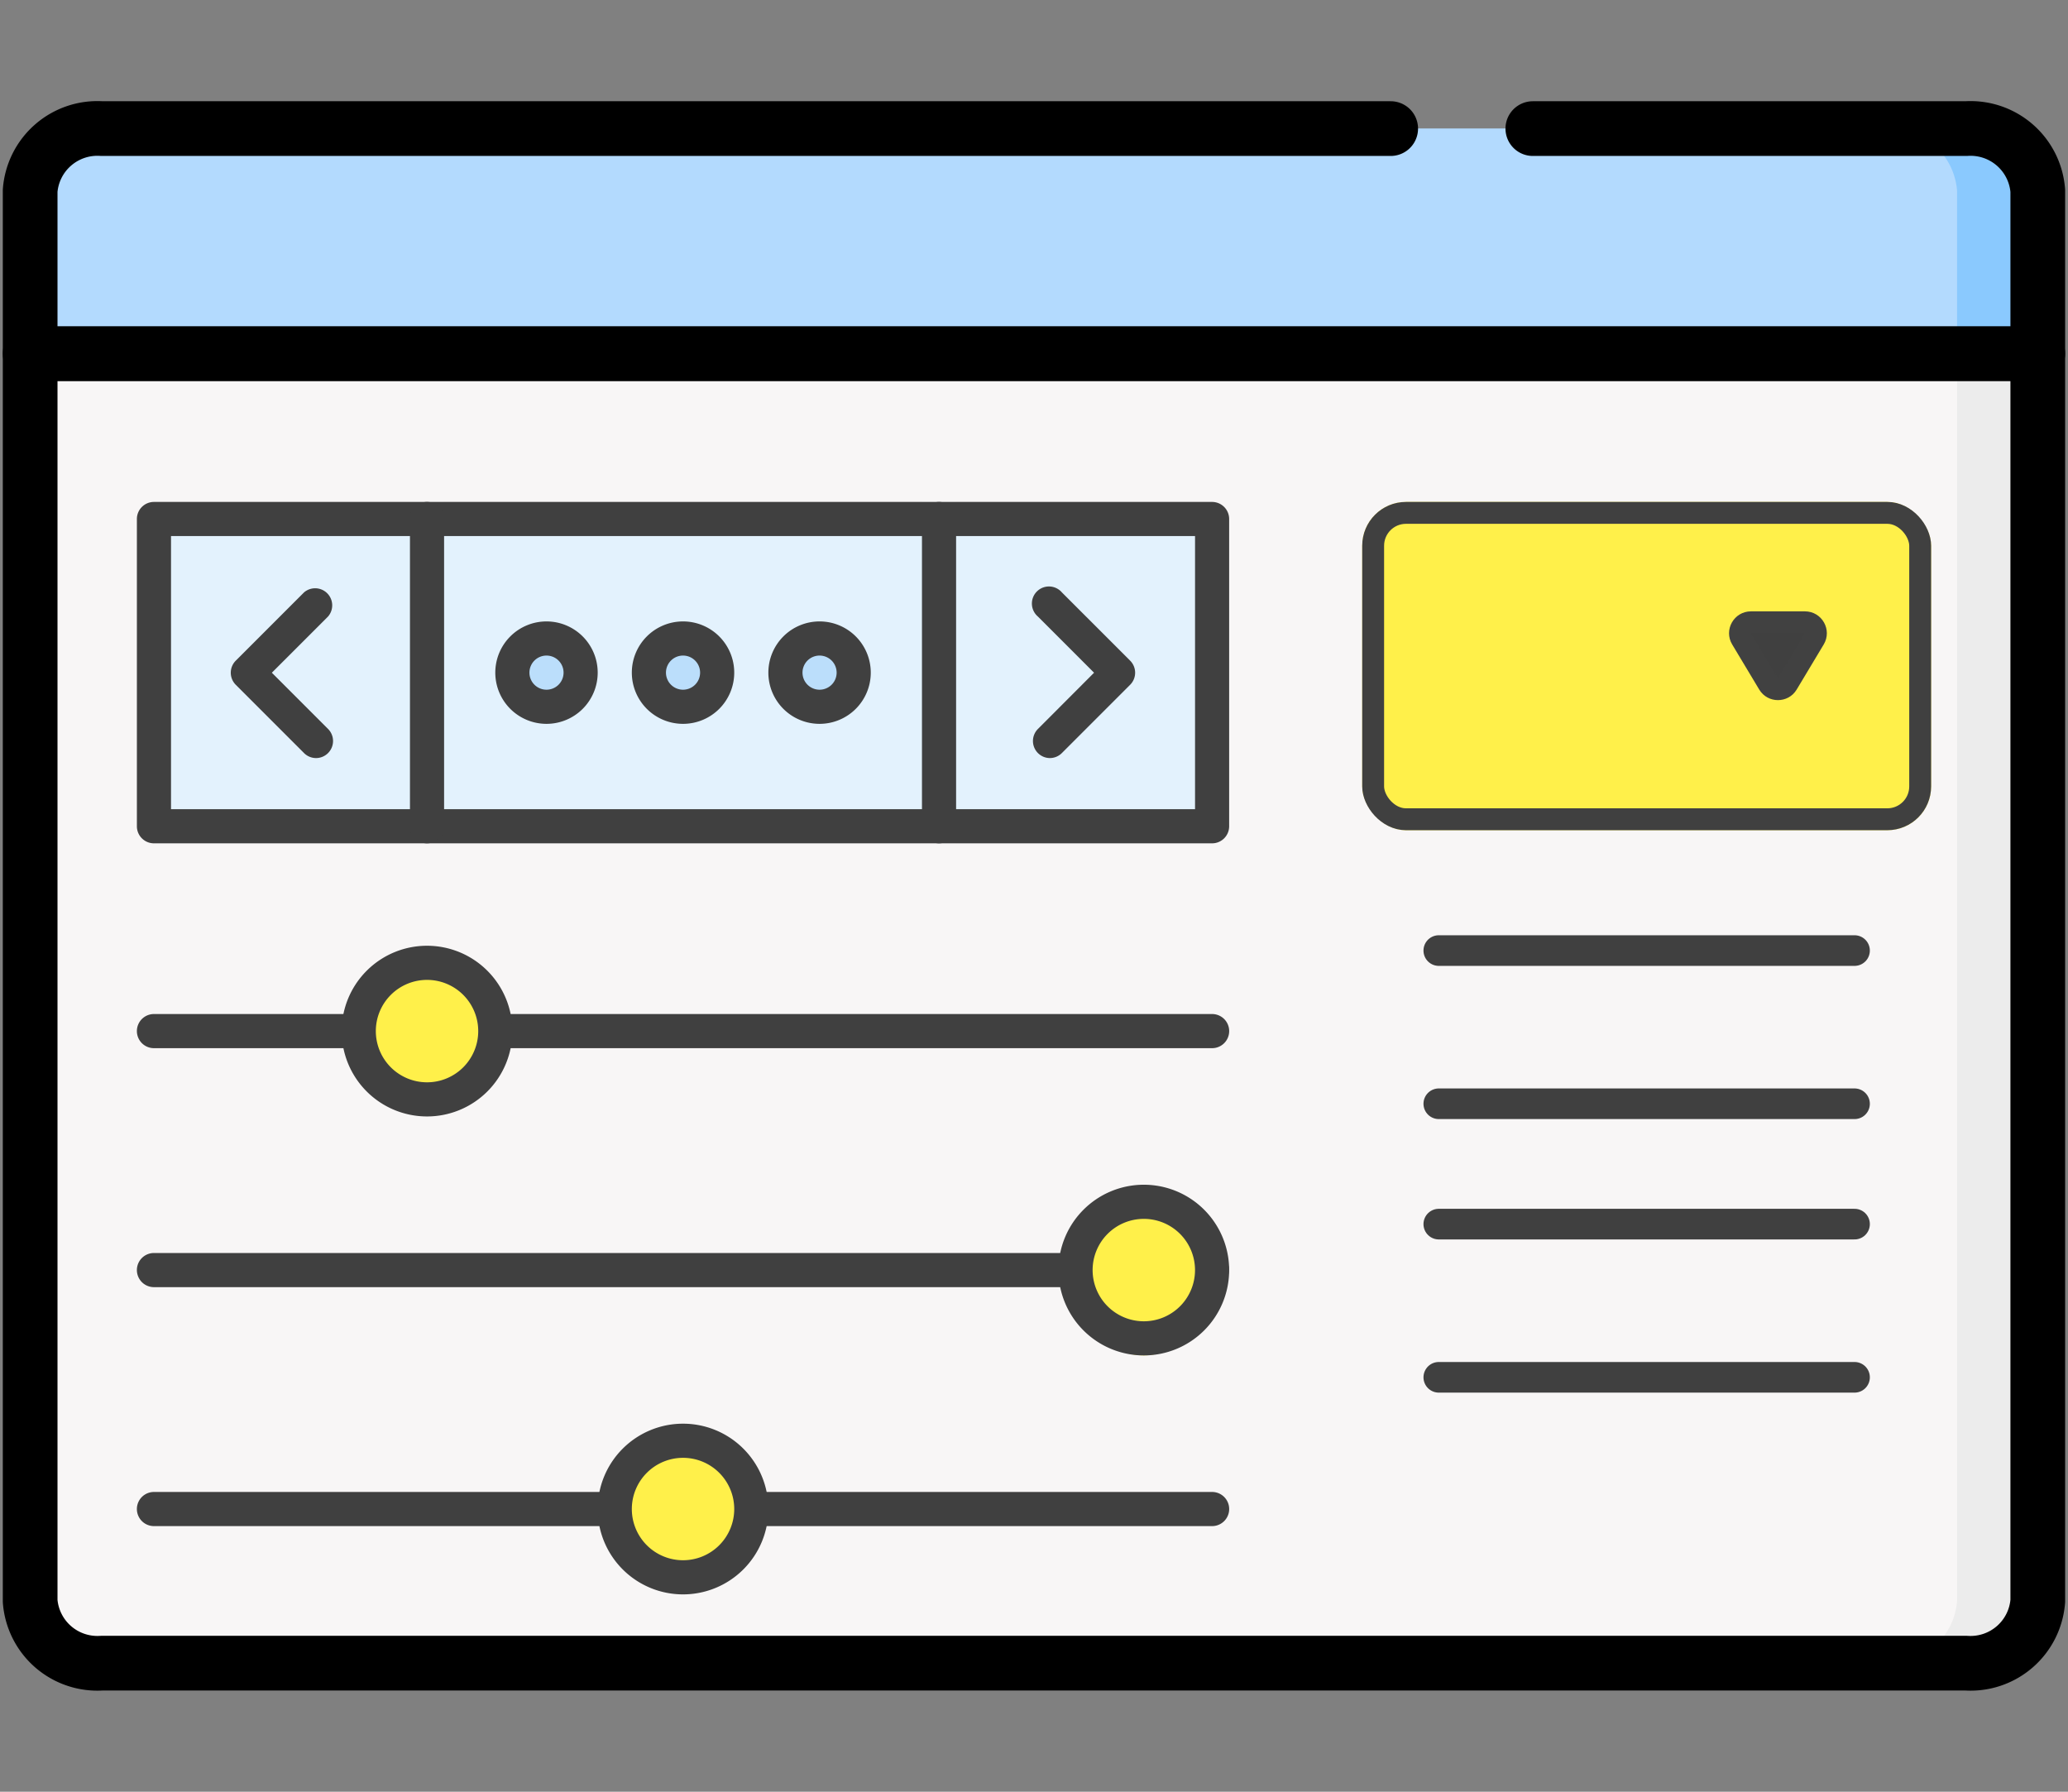
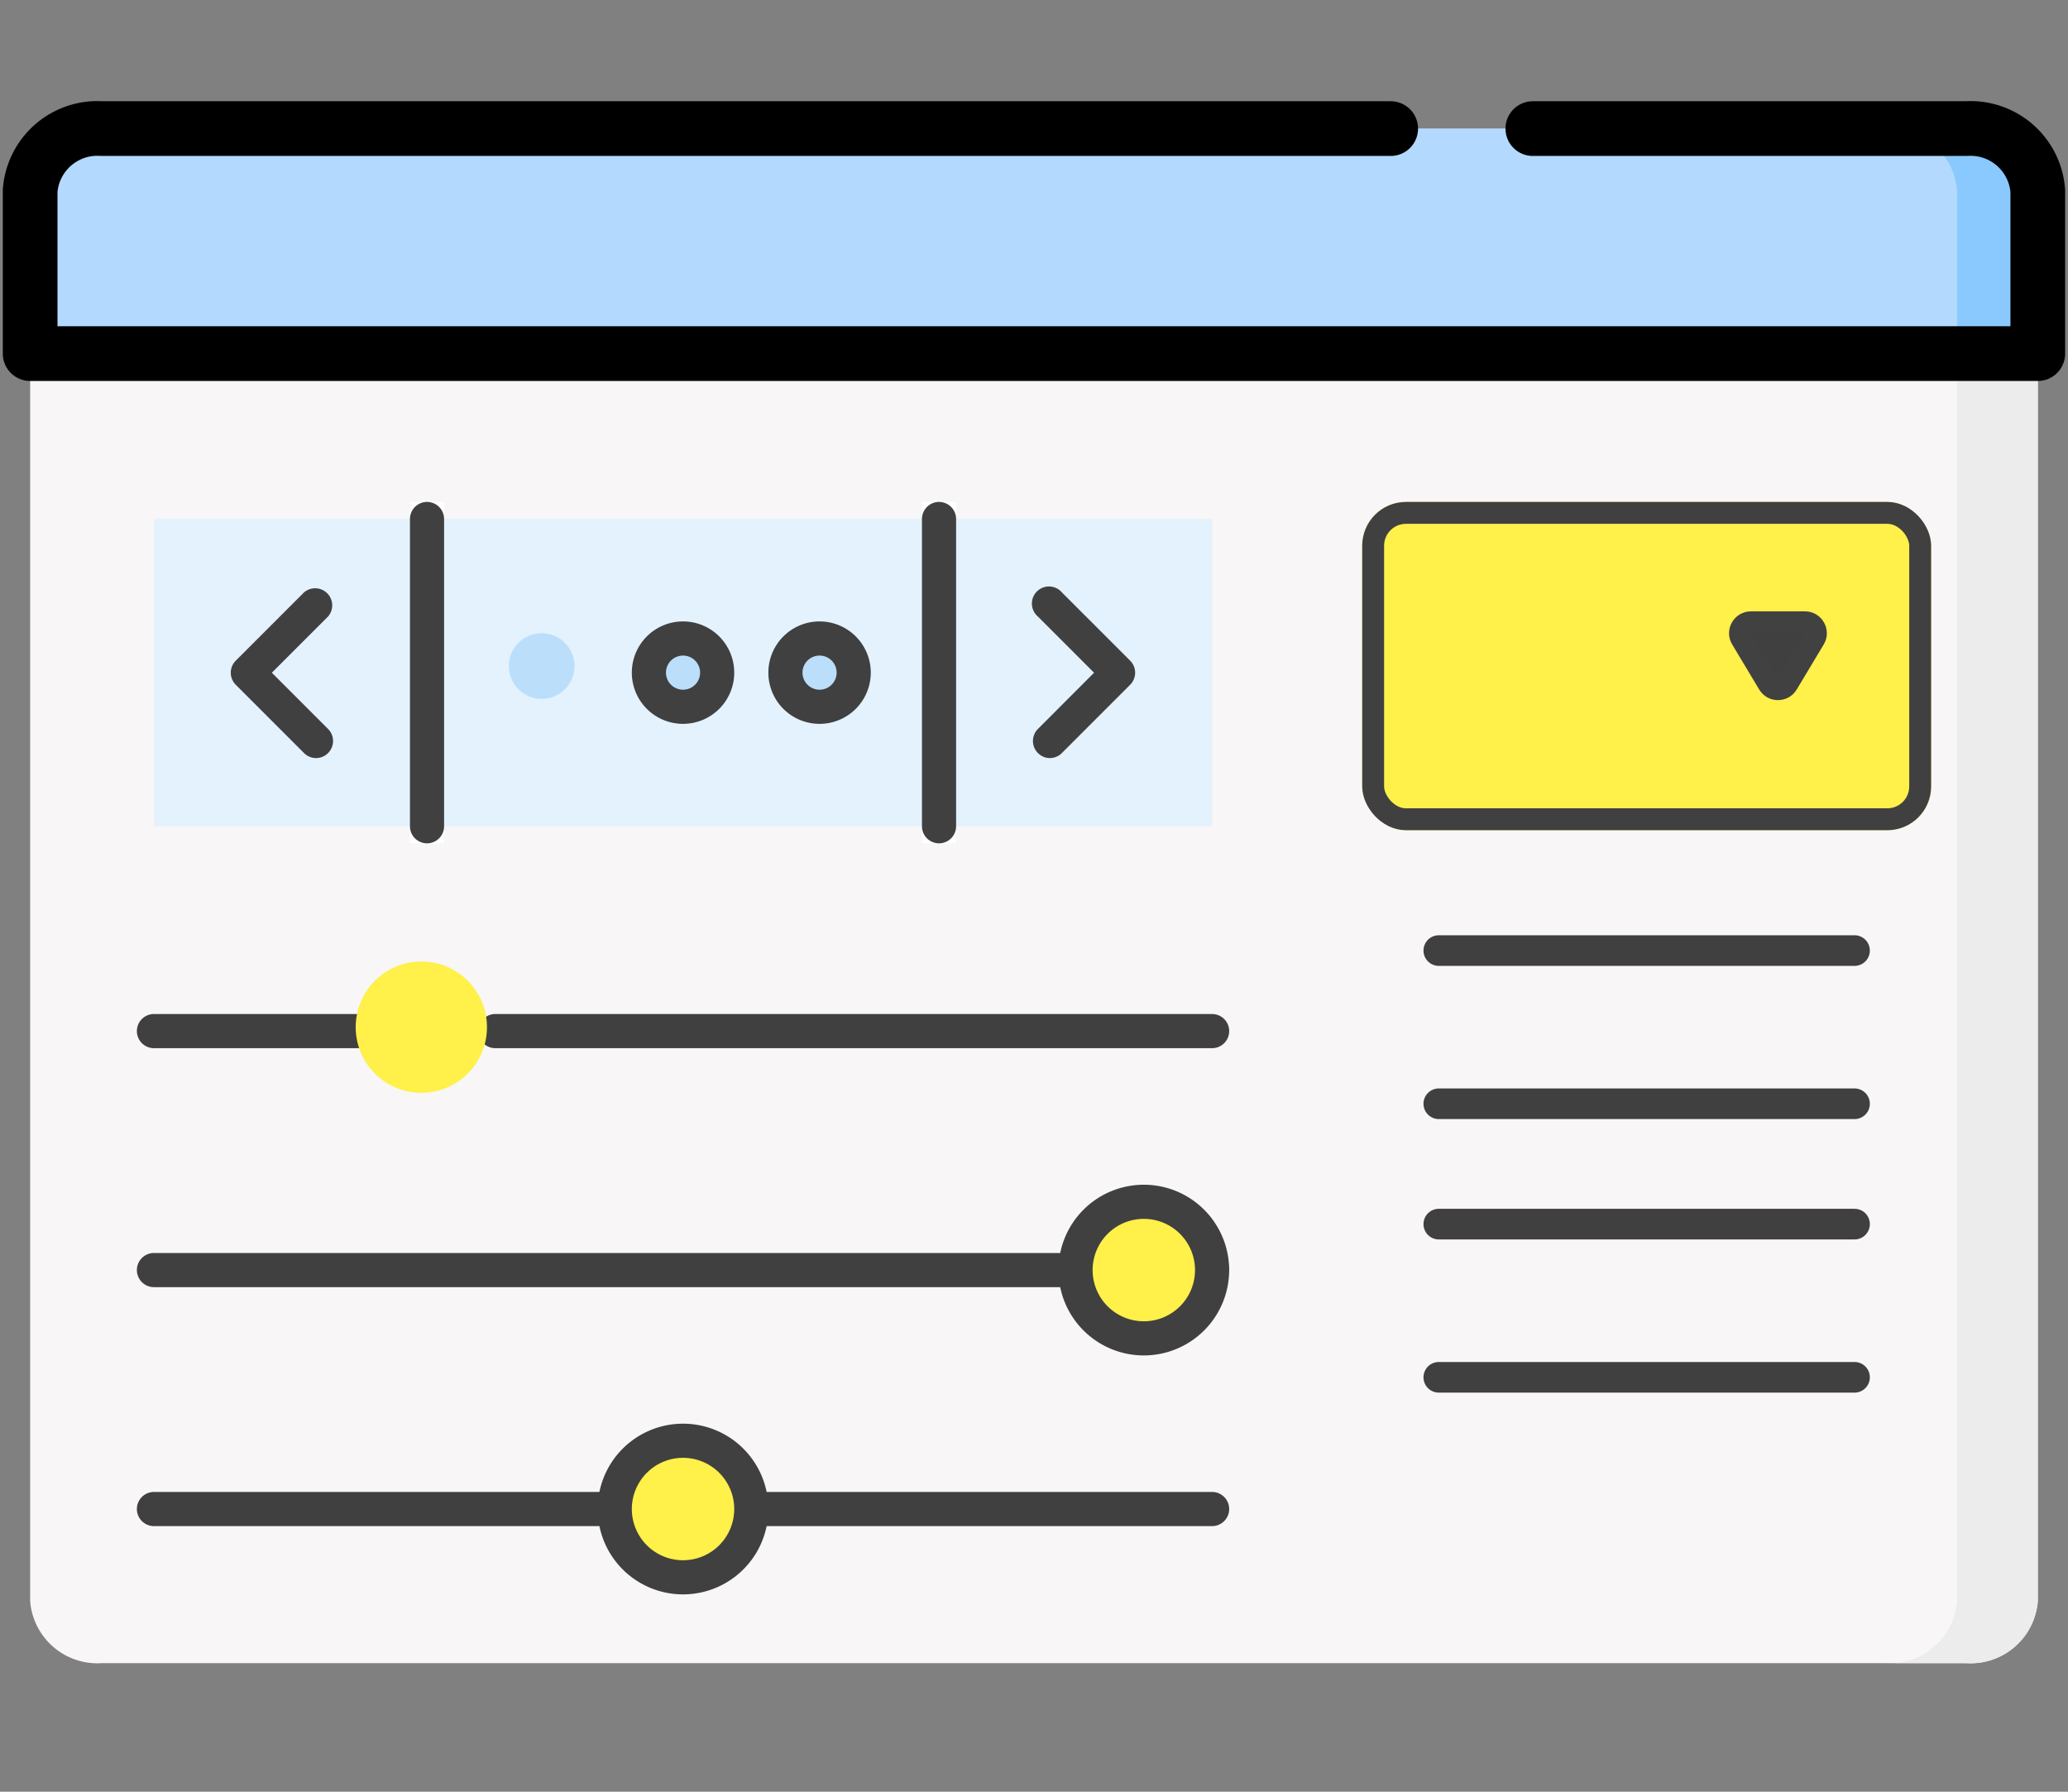
<svg xmlns="http://www.w3.org/2000/svg" width="94.512" height="81.873" viewBox="0 0 94.512 81.873">
  <rect x="0" y="0" width="94.512" height="81.873" fill="#808080" stroke="none" />
  <defs>
    <clipPath id="clip-path">
      <path id="path21" d="M0-682.665H94.512v81.873H0Z" transform="translate(0 682.665)" />
    </clipPath>
  </defs>
  <g id="Group_17" data-name="Group 17" transform="translate(-823.744 -574.064)">
    <g id="Group_16" data-name="Group 16">
      <g id="Group_15" data-name="Group 15">
        <g id="g15" transform="translate(823.744 1256.729)">
          <g id="g17" transform="translate(0 -682.665)">
            <g id="g19" transform="translate(0 0)" clip-path="url(#clip-path)">
              <g id="g25" transform="translate(1.379 16.158)">
                <path id="path27" d="M-550.588-439.1h-85.2a3.082,3.082,0,0,1-3.277-2.839v-57h91.753v57a3.082,3.082,0,0,1-3.277,2.839" transform="translate(639.064 498.94)" fill="#f8f6f6" />
              </g>
              <g id="g29" transform="translate(86.163 16.159)">
                <path id="path31" d="M-43.376,0V57a3.082,3.082,0,0,1-3.278,2.838h-3.692A3.082,3.082,0,0,0-47.068,57V0Z" transform="translate(50.347)" fill="#ececec" />
              </g>
              <g id="g33" transform="translate(1.379 16.158)">
-                 <path id="path35" d="M-550.588-439.1h-85.2a3.082,3.082,0,0,1-3.277-2.839v-57h91.753v57A3.082,3.082,0,0,1-550.588-439.1Z" transform="translate(639.064 498.94)" fill="none" stroke="#000" stroke-linecap="round" stroke-linejoin="round" stroke-miterlimit="10" stroke-width="2.5" />
-               </g>
+                 </g>
              <g id="g37" transform="translate(1.38 5.876)">
                <path id="path39" d="M-570.983-75.452h-91.753V-82.9a3.082,3.082,0,0,1,3.277-2.839h85.2a3.082,3.082,0,0,1,3.277,2.839Z" transform="translate(662.736 85.734)" fill="#b3dafe" />
              </g>
              <g id="g41" transform="translate(86.163 5.877)">
                <path id="path43" d="M-43.376-20.828v7.444h-3.692v-7.444a3.082,3.082,0,0,0-3.278-2.838h3.692a3.082,3.082,0,0,1,3.278,2.838" transform="translate(50.347 23.667)" fill="#8ac9fe" />
              </g>
              <g id="g45" transform="translate(1.38 5.876)">
                <path id="path47" d="M-427.358,0h19.8a3.082,3.082,0,0,1,3.277,2.839v7.443h-91.753V2.839A3.082,3.082,0,0,1-492.755,0h58.9" transform="translate(496.032)" fill="none" stroke="#000" stroke-linecap="round" stroke-linejoin="round" stroke-miterlimit="10" stroke-width="2.5" />
              </g>
            </g>
          </g>
        </g>
        <g id="Group_13" data-name="Group 13" transform="translate(-459 -361)">
          <g id="interface" transform="translate(1289 958)">
            <path id="Path_79" data-name="Path 79" d="M32,0h1.56V15.6H32Z" transform="translate(-19.52)" fill="#fff" />
            <path id="Path_80" data-name="Path 80" d="M92,0h1.56V15.6H92Z" transform="translate(-56.12)" fill="#fff" />
            <path id="Path_81" data-name="Path 81" d="M2,2H50.359V16.04H2Z" transform="translate(-1.22 -1.22)" fill="#e3f2fd" />
            <g id="Group_14" data-name="Group 14">
-               <path id="Path_82" data-name="Path 82" d="M49.139,15.6H.78A.78.78,0,0,1,0,14.82V.78A.78.78,0,0,1,.78,0H49.139a.78.78,0,0,1,.78.78V14.82A.78.78,0,0,1,49.139,15.6ZM1.56,14.04h46.8V1.56H1.56Z" fill="#404040" />
              <path id="Path_83" data-name="Path 83" d="M91.84,117.56H70.78a.78.78,0,1,1,0-1.56H91.84a.78.78,0,1,1,0,1.56Z" transform="translate(-42.7 -70.761)" fill="#404040" />
              <path id="Path_84" data-name="Path 84" d="M21.84,117.56H.78a.78.78,0,0,1,0-1.56H21.84a.78.78,0,0,1,0,1.56Z" transform="translate(0 -70.761)" fill="#404040" />
            </g>
            <circle id="Ellipse_5" data-name="Ellipse 5" cx="3" cy="3" r="3" transform="translate(22 43)" fill="#fff04a" />
            <path id="Path_85" data-name="Path 85" d="M57.9,115.8a3.9,3.9,0,1,1,3.9-3.9A3.9,3.9,0,0,1,57.9,115.8Zm0-6.24a2.34,2.34,0,1,0,2.34,2.34A2.34,2.34,0,0,0,57.9,109.56Z" transform="translate(-32.94 -65.881)" fill="#404040" />
            <path id="Path_86" data-name="Path 86" d="M124.78,89.586a.683.683,0,0,1-.152,0,.927.927,0,0,1-.148-.043.87.87,0,0,1-.133-.074.841.841,0,0,1-.215-.215.651.651,0,0,1-.074-.133.7.7,0,0,1-.043-.148.749.749,0,0,1,0-.3.612.612,0,0,1,.043-.144.593.593,0,0,1,.074-.136.841.841,0,0,1,.215-.215.889.889,0,0,1,.133-.074.908.908,0,0,1,.148-.043.78.78,0,0,1,.7.215.561.561,0,0,1,.1.117.779.779,0,0,1,.074.136.632.632,0,0,1,.043.144.667.667,0,0,1,0,.152.78.78,0,0,1-.78.78Z" transform="translate(-75.641 -53.707)" fill="#404040" />
            <path id="Path_87" data-name="Path 87" d="M42.9,89.56H.78A.78.78,0,0,1,.78,88H42.9a.78.78,0,0,1,0,1.56Z" transform="translate(0 -53.68)" fill="#404040" />
            <ellipse id="Ellipse_6" data-name="Ellipse 6" cx="3" cy="3.5" rx="3" ry="3.5" transform="translate(43 32)" fill="#fff04a" />
            <path id="Path_88" data-name="Path 88" d="M111.9,87.8a3.9,3.9,0,1,1,3.9-3.9A3.9,3.9,0,0,1,111.9,87.8Zm0-6.24a2.34,2.34,0,1,0,2.34,2.34,2.34,2.34,0,0,0-2.34-2.34Z" transform="translate(-65.881 -48.8)" fill="#404040" />
            <path id="Path_89" data-name="Path 89" d="M73.54,61.56H40.78a.78.78,0,1,1,0-1.56H73.54a.78.78,0,0,1,0,1.56Z" transform="translate(-24.4 -36.6)" fill="#404040" />
            <path id="Path_90" data-name="Path 90" d="M10.14,61.56H.78A.78.78,0,0,1,.78,60h9.36a.78.78,0,0,1,0,1.56Z" transform="translate(0 -36.6)" fill="#404040" />
            <circle id="Ellipse_7" data-name="Ellipse 7" cx="3" cy="3" r="3" transform="translate(10 21)" fill="#fff04a" />
-             <path id="Path_91" data-name="Path 91" d="M27.9,59.8a3.9,3.9,0,1,1,3.9-3.9A3.9,3.9,0,0,1,27.9,59.8Zm0-6.24a2.34,2.34,0,1,0,2.34,2.34,2.34,2.34,0,0,0-2.34-2.34Z" transform="translate(-14.64 -31.72)" fill="#404040" />
            <path id="Path_92" data-name="Path 92" d="M32.78,15.6a.78.78,0,0,1-.78-.78V.78a.78.78,0,1,1,1.56,0V14.82A.78.78,0,0,1,32.78,15.6Z" transform="translate(-19.52)" fill="#404040" />
            <path id="Path_93" data-name="Path 93" d="M92.78,15.6a.78.78,0,0,1-.78-.78V.78a.78.78,0,0,1,1.56,0V14.82A.78.78,0,0,1,92.78,15.6Z" transform="translate(-56.12)" fill="#404040" />
            <ellipse id="Ellipse_8" data-name="Ellipse 8" cx="1" cy="1.5" rx="1" ry="1.5" transform="translate(24 6)" fill="#bbdefb" />
            <path id="Path_94" data-name="Path 94" d="M60.34,18.68a2.34,2.34,0,1,1,2.34-2.34A2.34,2.34,0,0,1,60.34,18.68Zm0-3.12a.78.78,0,1,0,.78.78A.78.78,0,0,0,60.34,15.56Z" transform="translate(-35.38 -8.54)" fill="#404040" />
            <circle id="Ellipse_9" data-name="Ellipse 9" cx="1.5" cy="1.5" r="1.5" transform="translate(30 6)" fill="#bbdefb" />
            <path id="Path_95" data-name="Path 95" d="M76.34,18.68a2.34,2.34,0,1,1,2.34-2.34A2.34,2.34,0,0,1,76.34,18.68Zm0-3.12a.78.78,0,1,0,.78.78A.78.78,0,0,0,76.34,15.56Z" transform="translate(-45.14 -8.54)" fill="#404040" />
            <circle id="Ellipse_10" data-name="Ellipse 10" cx="1.5" cy="1.5" r="1.5" transform="translate(17 6)" fill="#bbdefb" />
-             <path id="Path_96" data-name="Path 96" d="M44.34,18.68a2.34,2.34,0,1,1,2.34-2.34A2.34,2.34,0,0,1,44.34,18.68Zm0-3.12a.78.78,0,1,0,.78.78A.78.78,0,0,0,44.34,15.56Z" transform="translate(-25.62 -8.54)" fill="#404040" />
            <path id="Path_97" data-name="Path 97" d="M14.9,17.8a.78.78,0,0,1-.55-.23l-3.12-3.12a.78.78,0,0,1,0-1.1l3.12-3.12a.78.78,0,0,1,1.1,1.1l-2.57,2.57,2.57,2.57A.78.78,0,0,1,14.9,17.8Z" transform="translate(-6.712 -6.096)" fill="#404040" />
            <path id="Path_98" data-name="Path 98" d="M105.776,17.8a.78.78,0,0,1-.55-1.33l2.566-2.57-2.57-2.57a.78.78,0,1,1,1.1-1.1l3.12,3.12a.78.78,0,0,1,0,1.1l-3.12,3.12A.78.78,0,0,1,105.776,17.8Z" transform="translate(-64.047 -6.096)" fill="#404040" />
          </g>
        </g>
        <g id="Rectangle_7" data-name="Rectangle 7" transform="translate(886 597)" fill="#fff04a" stroke="#404040" stroke-width="1">
          <rect width="26" height="15" rx="2" stroke="none" />
          <rect x="0.5" y="0.5" width="25" height="14" rx="1.5" fill="none" />
        </g>
        <line id="Line_2" data-name="Line 2" x2="19" transform="translate(889.5 617.5)" fill="none" stroke="#404040" stroke-linecap="round" stroke-width="1.4" />
        <line id="Line_5" data-name="Line 5" x2="19" transform="translate(889.5 630)" fill="none" stroke="#404040" stroke-linecap="round" stroke-width="1.4" />
        <line id="Line_3" data-name="Line 3" x2="19" transform="translate(889.5 624.5)" fill="none" stroke="#404040" stroke-linecap="round" stroke-width="1.4" />
        <line id="Line_4" data-name="Line 4" x2="19" transform="translate(889.5 637)" fill="none" stroke="#404040" stroke-linecap="round" stroke-width="1.4" />
        <g id="Polygon_1" data-name="Polygon 1" transform="translate(908 607) rotate(180)" fill="#404040">
          <path d="M 4.234 4.5 L 1.766 4.5 C 1.503 4.5 1.374 4.323 1.331 4.246 C 1.288 4.17 1.202 3.968 1.337 3.743 L 2.571 1.686 C 2.703 1.467 2.915 1.444 3 1.444 C 3.085 1.444 3.297 1.467 3.429 1.686 L 4.663 3.743 C 4.798 3.968 4.712 4.17 4.669 4.246 C 4.626 4.323 4.497 4.5 4.234 4.5 Z" stroke="none" />
          <path d="M 3 1.944 L 1.766 4 L 4.234 4 L 3 1.944 M 3 0.944 C 3.332 0.944 3.663 1.105 3.857 1.429 L 5.091 3.486 C 5.491 4.152 5.011 5 4.234 5 L 1.766 5 C 0.989 5 0.509 4.152 0.909 3.486 L 2.143 1.429 C 2.337 1.105 2.668 0.944 3 0.944 Z" stroke="none" fill="#414141" />
        </g>
      </g>
    </g>
  </g>
</svg>